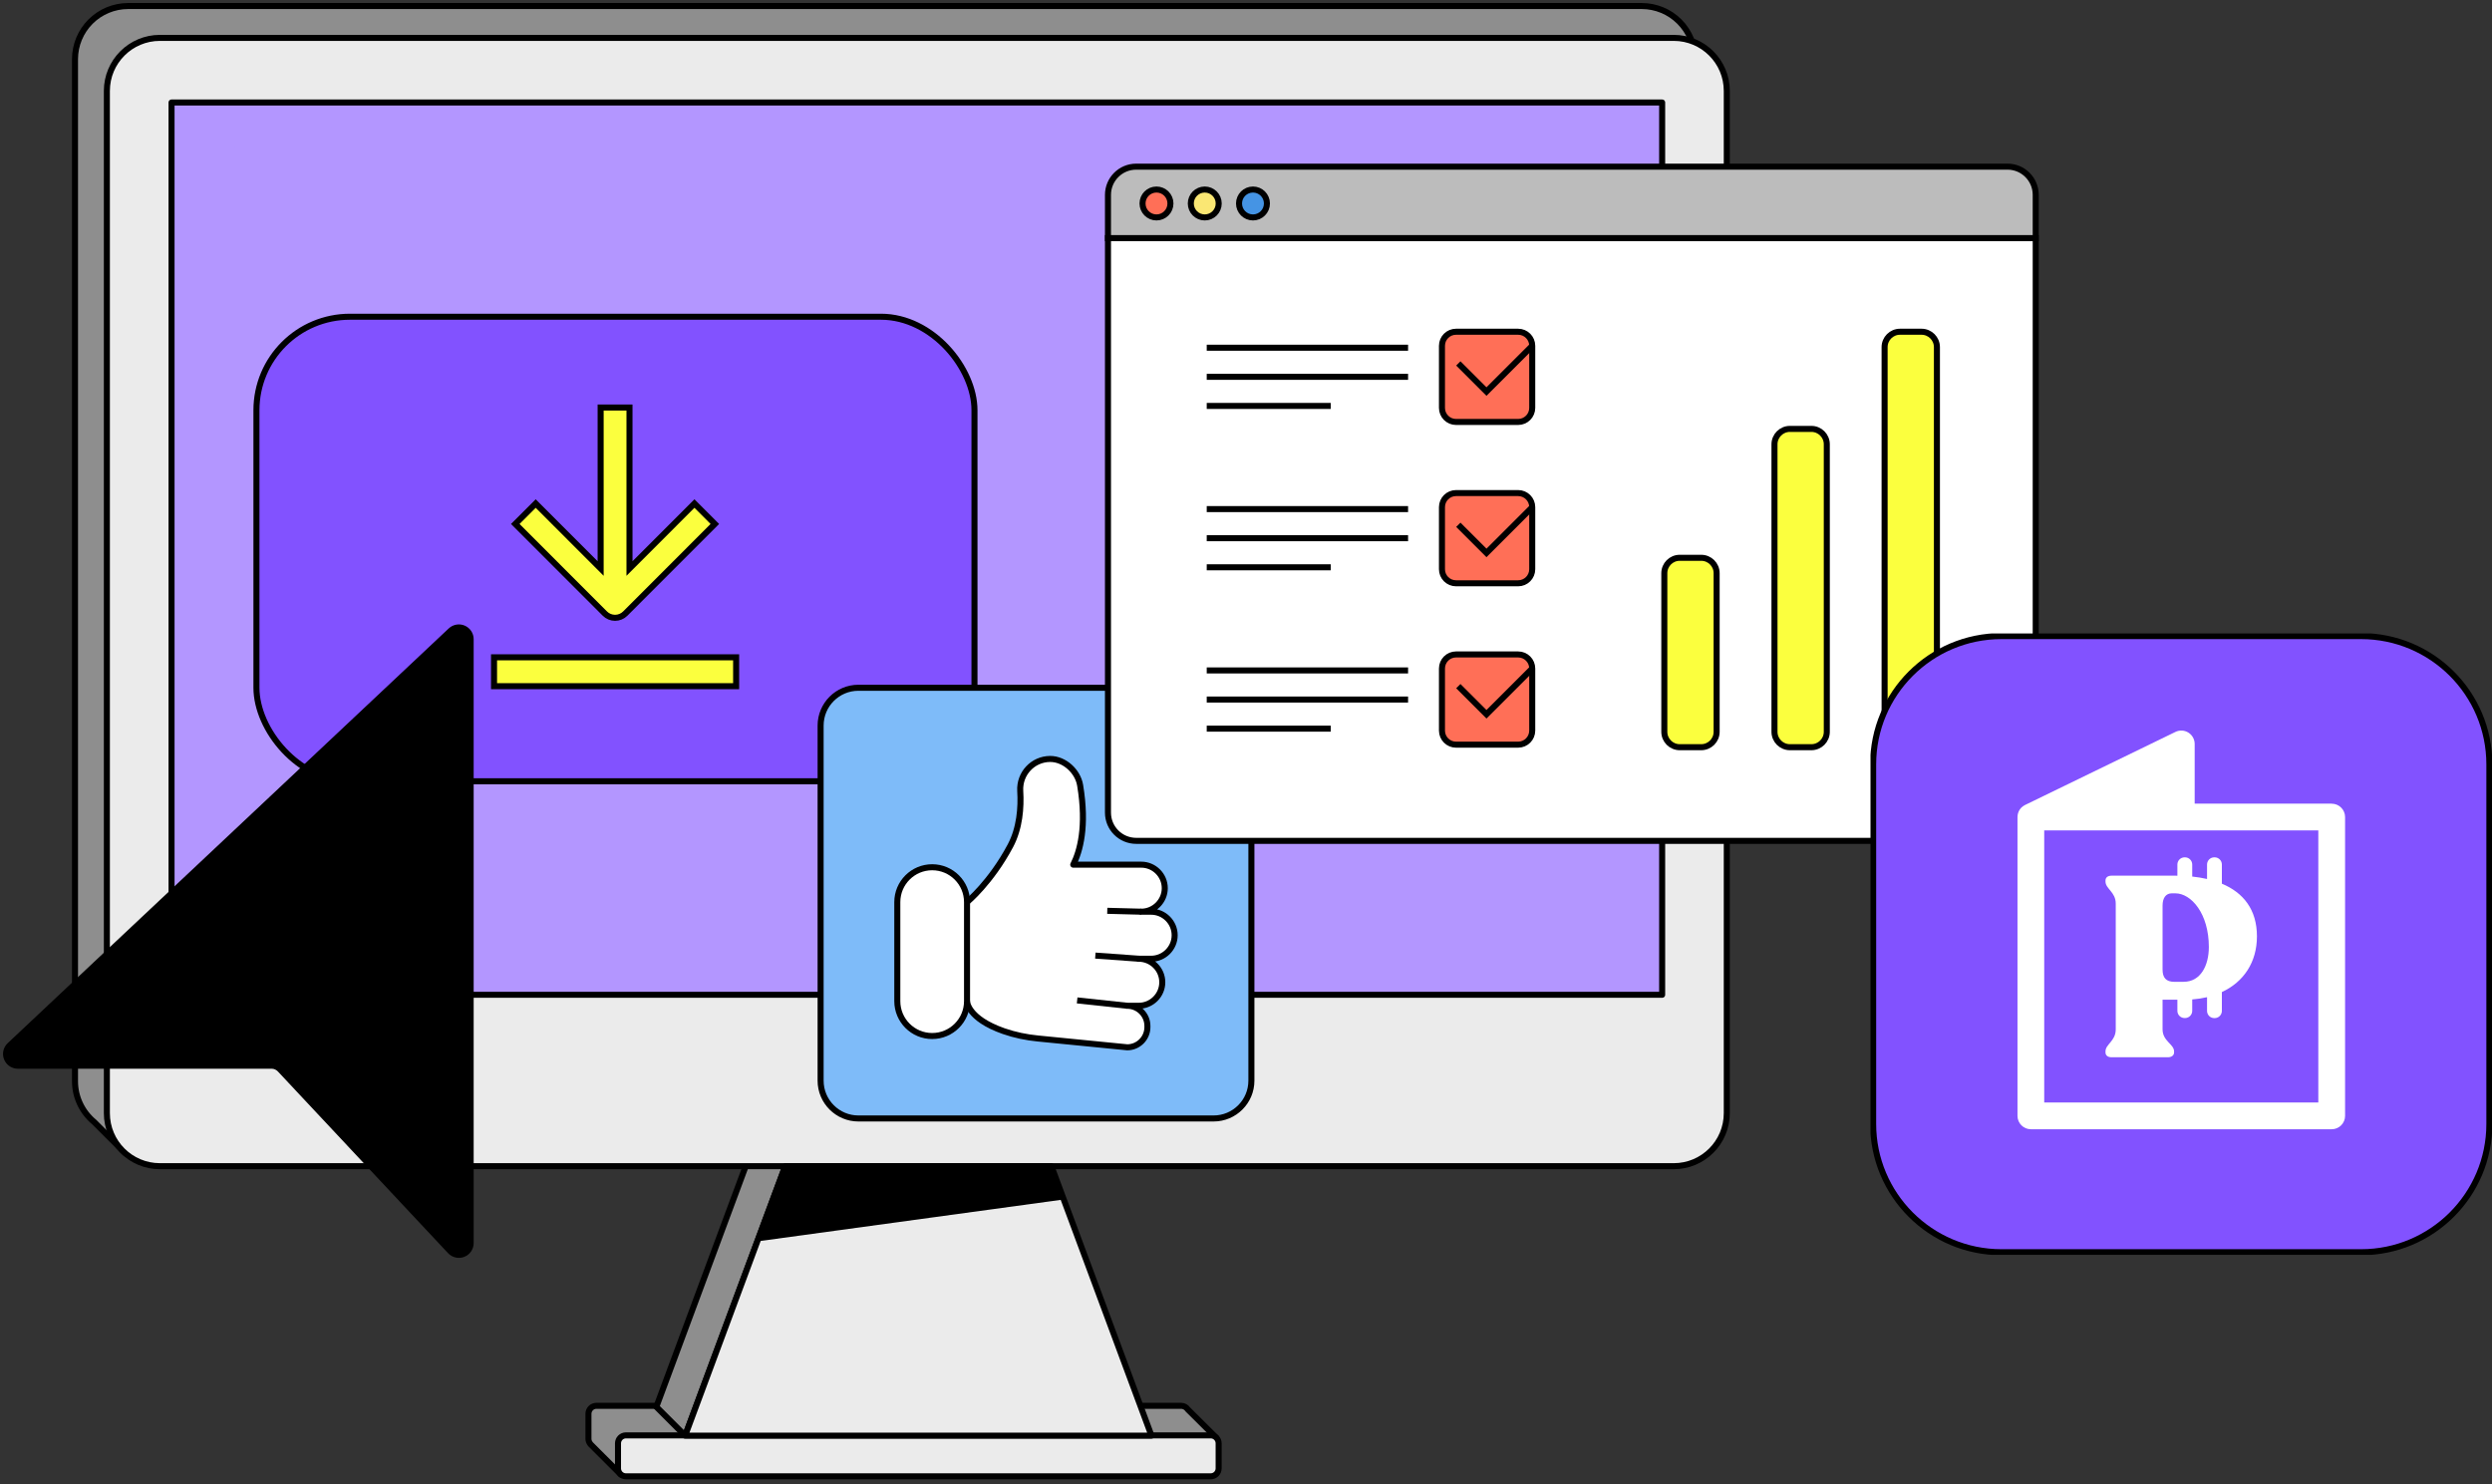
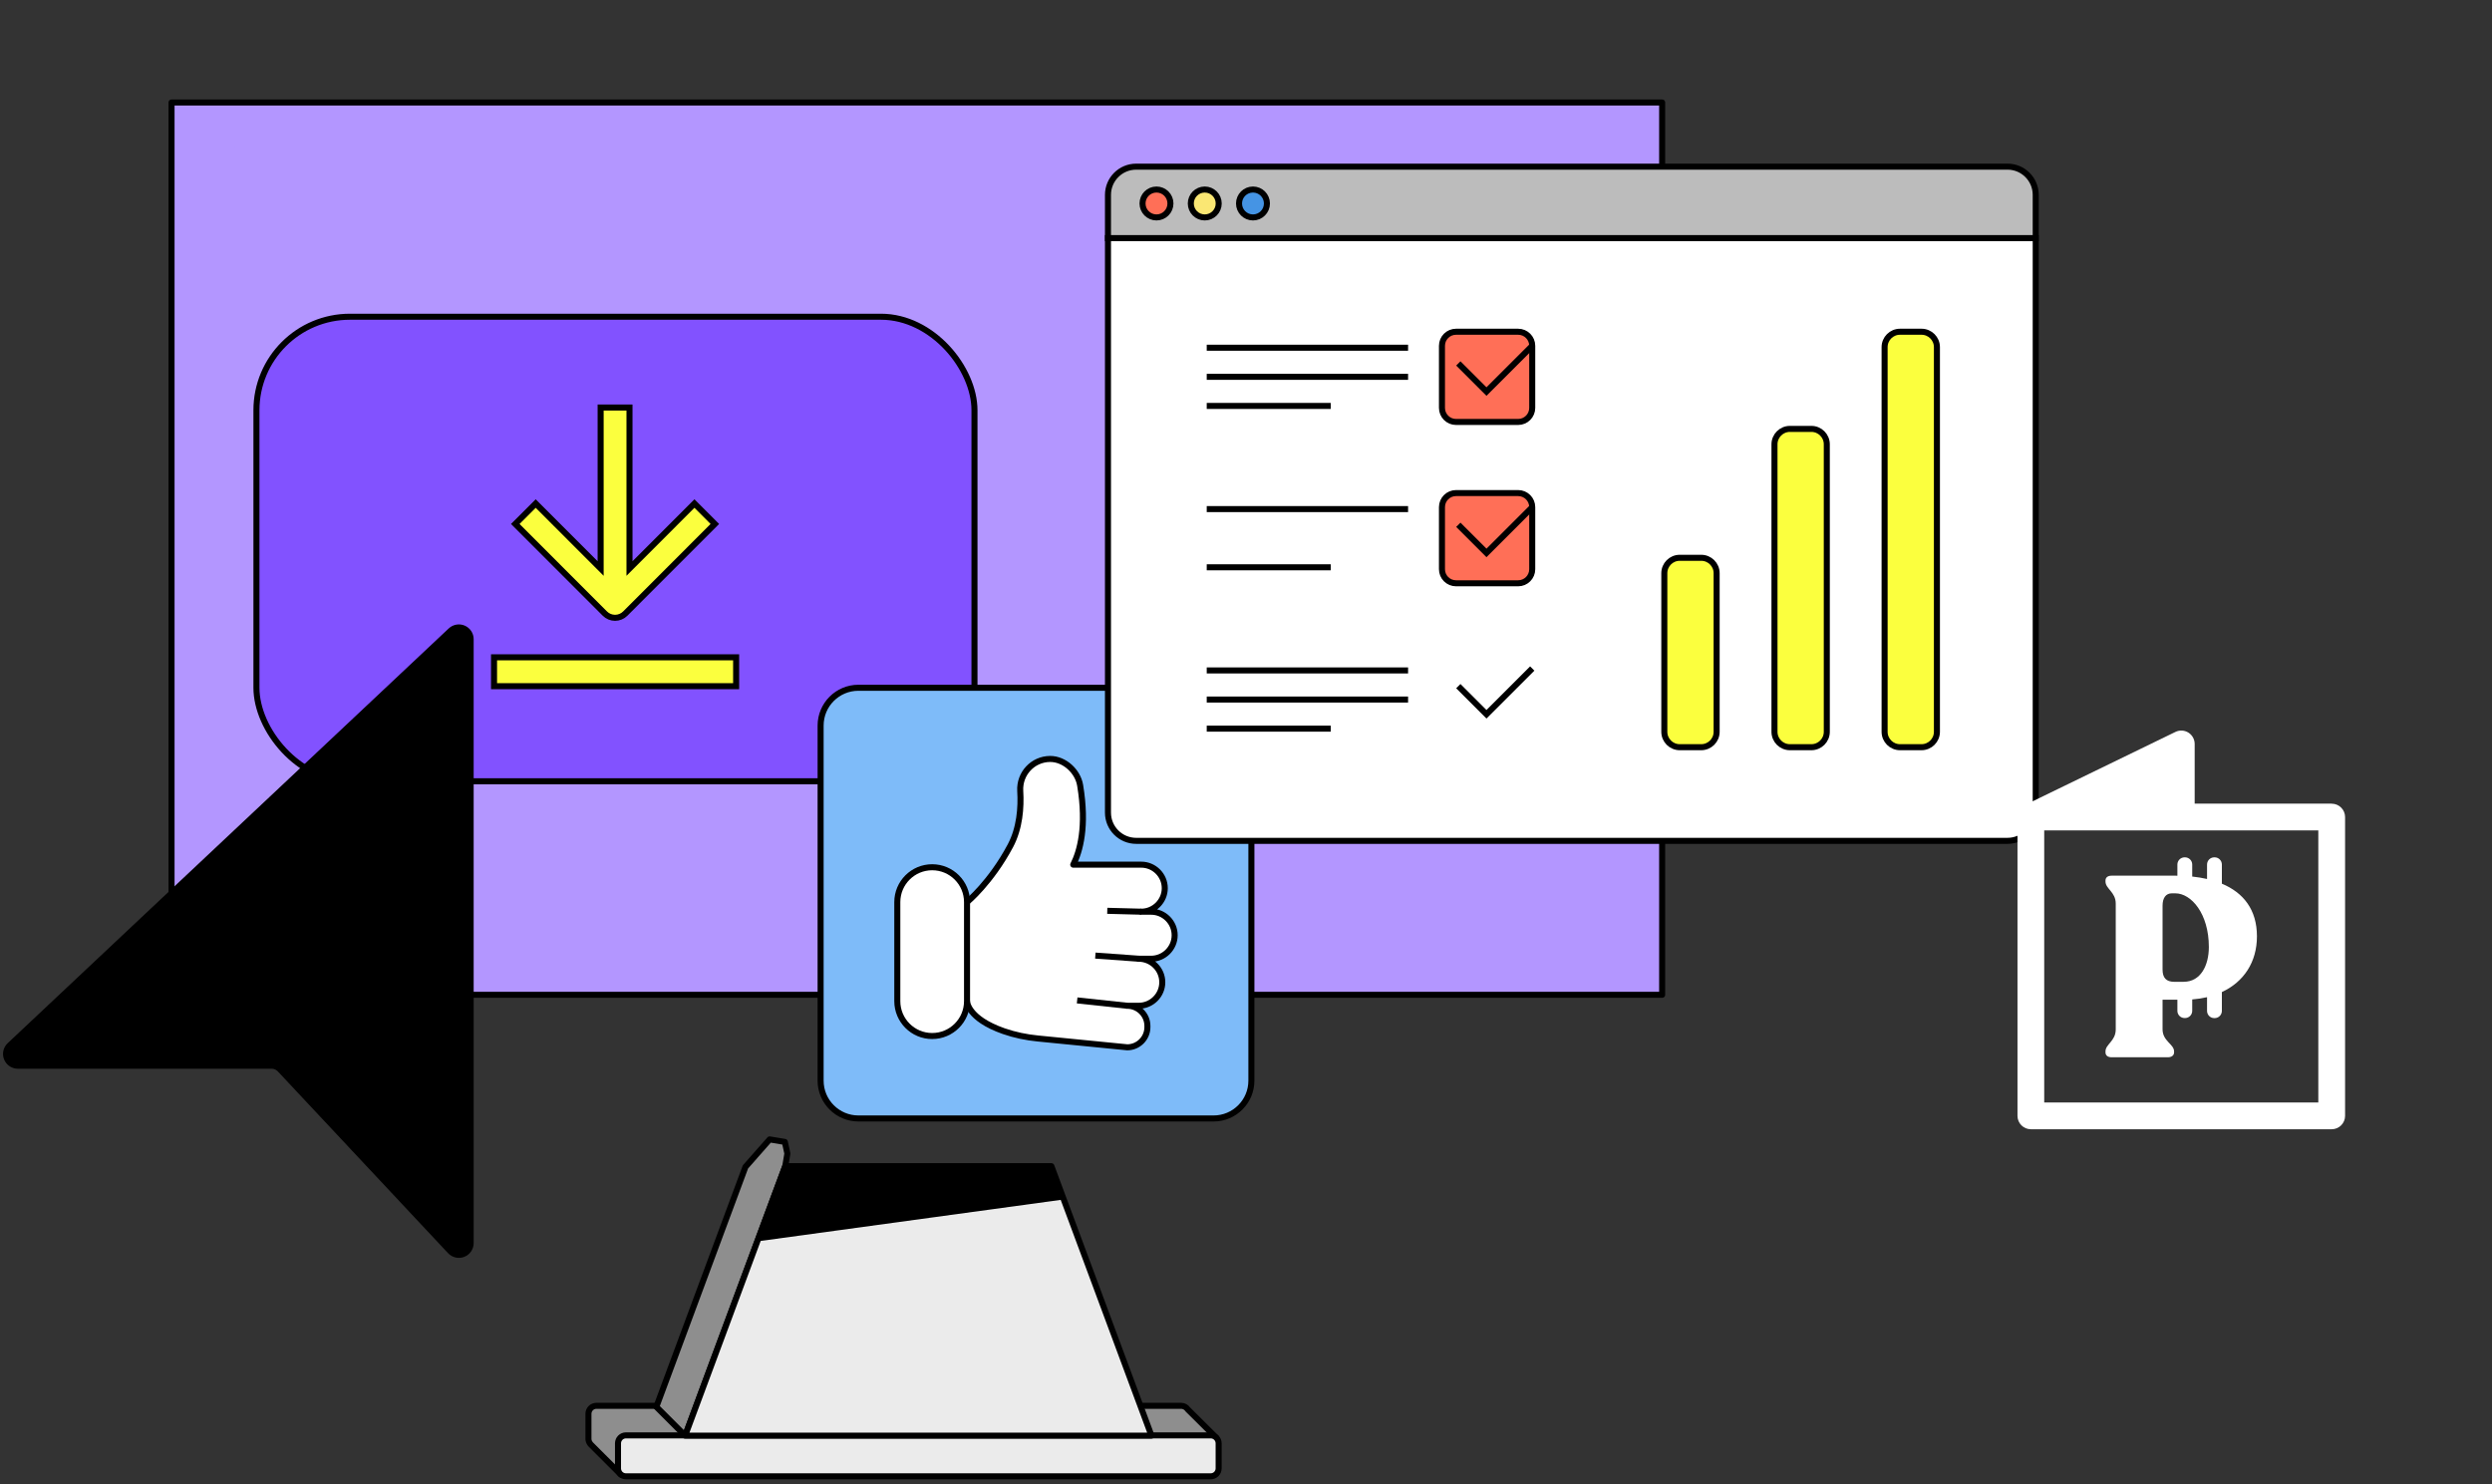
<svg xmlns="http://www.w3.org/2000/svg" width="413" height="246" viewBox="0 0 413 246" fill="none">
  <rect x="0" y="0" width="413" height="246" fill="#333333" stroke="none" />
-   <path d="M272.112 1H21.217C18.889 1.006 16.658 1.933 15.011 3.579C13.365 5.225 12.437 7.456 12.43 9.784V179.235C12.431 180.526 12.718 181.801 13.268 182.968C13.819 184.136 14.621 185.167 15.616 185.99L20.756 191.134L23.058 188.023H272.112C274.44 188.016 276.672 187.088 278.318 185.441C279.965 183.795 280.893 181.564 280.9 179.235V9.784C280.893 7.456 279.964 5.225 278.318 3.579C276.671 1.933 274.44 1.006 272.112 1Z" fill="#8E8E8E" stroke="black" stroke-miterlimit="10" stroke-linecap="round" stroke-linejoin="round" />
  <path d="M196.852 233.62C196.733 233.437 196.57 233.286 196.378 233.182C196.186 233.078 195.97 233.023 195.752 233.023H98.843C98.493 233.023 98.158 233.162 97.911 233.408C97.664 233.655 97.524 233.989 97.523 234.338V238.496C97.524 238.801 97.633 239.095 97.83 239.328V239.35L102.887 244.407C102.887 244.407 104.603 241.006 104.648 240.469C104.648 240.314 104.69 240.068 104.727 239.796H195.752C196.099 239.796 196.433 239.659 196.679 239.414C196.926 239.169 197.065 238.836 197.067 238.489L199.017 240L200.745 239.876L201.561 238.303L196.852 233.62Z" fill="#8E8E8E" stroke="black" stroke-miterlimit="10" stroke-linecap="round" stroke-linejoin="round" />
  <path d="M108.773 233.19L123.544 193.421L127.558 188.862L130.072 189.282L130.491 191.209L130.14 193.303L113.547 237.967L108.773 233.19Z" fill="#8E8E8E" stroke="black" stroke-miterlimit="10" stroke-linecap="round" stroke-linejoin="round" />
-   <path d="M277.393 6.28H26.498C21.645 6.28 17.711 10.214 17.711 15.068V184.515C17.711 189.369 21.645 193.303 26.498 193.303H277.393C282.247 193.303 286.181 189.369 286.181 184.515V15.068C286.181 10.214 282.247 6.28 277.393 6.28Z" fill="#EBEBEB" stroke="black" stroke-miterlimit="10" stroke-linecap="round" stroke-linejoin="round" />
  <path d="M275.469 164.892V16.991L28.429 16.991V164.892L275.469 164.892Z" fill="#B396FF" stroke="black" stroke-miterlimit="10" stroke-linecap="round" stroke-linejoin="round" />
  <circle cx="36" cy="23.865" r="3" fill="#B396FF" />
  <circle cx="45" cy="23.865" r="3" fill="#B396FF" />
  <circle cx="54" cy="23.865" r="3" fill="#B396FF" />
  <path d="M200.65 237.922H103.737C103.011 237.922 102.422 238.511 102.422 239.237V243.395C102.422 244.121 103.011 244.71 103.737 244.71H200.65C201.377 244.71 201.966 244.121 201.966 243.395V239.237C201.966 238.511 201.377 237.922 200.65 237.922Z" fill="#EBEBEB" stroke="black" stroke-miterlimit="10" stroke-linecap="round" stroke-linejoin="round" />
  <path d="M174.248 193.303L190.836 237.967H113.547L130.139 193.303H174.248Z" fill="#EBEBEB" stroke="black" stroke-miterlimit="10" stroke-linecap="round" stroke-linejoin="round" />
  <path d="M176.198 198.833L125.672 205.746L130.139 193.303H174.248L176.198 198.833Z" fill="black" />
  <rect x="42.5" y="52.5" width="119" height="77" rx="15.5" fill="#8252FF" stroke="black" />
  <path d="M78 105.947V206.071C77.996 206.458 77.877 206.835 77.658 207.154C77.439 207.473 77.13 207.719 76.77 207.862C76.41 208.005 76.016 208.038 75.637 207.956C75.258 207.874 74.912 207.682 74.644 207.403L46.423 177.265C46.241 177.069 46.02 176.913 45.775 176.806C45.529 176.699 45.264 176.645 44.997 176.645H2.936C2.548 176.642 2.17 176.524 1.85 176.306C1.53 176.087 1.282 175.778 1.139 175.419C0.995 175.059 0.962 174.665 1.044 174.286C1.126 173.908 1.319 173.562 1.598 173.294L74.711 104.531C74.988 104.27 75.336 104.096 75.711 104.03C76.086 103.964 76.472 104.009 76.822 104.159C77.171 104.31 77.469 104.559 77.679 104.877C77.888 105.194 78 105.566 78 105.947Z" fill="black" stroke="black" stroke-miterlimit="10" stroke-linecap="round" stroke-linejoin="round" />
  <path d="M101.935 102.407C102.249 102.407 102.56 102.345 102.85 102.225C103.14 102.105 103.404 101.928 103.626 101.706L118.471 86.85L115.089 83.466L104.326 94.237V67.553H99.544V94.237L88.78 83.466L85.398 86.85L100.244 101.706C100.466 101.929 100.729 102.105 101.02 102.225C101.31 102.345 101.621 102.407 101.935 102.407Z" fill="#FBFF3E" stroke="black" stroke-miterlimit="10" />
  <path d="M81.875 108.953V113.741H122V108.953H81.875Z" fill="#FBFF3E" stroke="black" stroke-miterlimit="10" />
  <path d="M201.125 114H142.269C138.807 114 136 116.807 136 120.269V179.125C136 182.587 138.807 185.394 142.269 185.394H201.125C204.587 185.394 207.394 182.587 207.394 179.125V120.269C207.394 116.807 204.587 114 201.125 114Z" fill="#7EBBF9" stroke="black" stroke-linejoin="round" />
  <path d="M190.786 151.118H189.14C191.282 151.118 193.038 149.363 193.038 147.221C193.038 145.079 191.282 143.324 189.14 143.324H177.867C178.964 141.155 180.155 137.039 179.011 130.169C178.624 127.834 176.399 125.791 174.032 125.802C171.164 125.817 168.918 128.241 169.085 131.109C169.252 133.873 169.001 137.274 167.455 140.189C164.205 146.296 160.261 149.535 160.261 149.535L155.773 162L160.261 165.955C160.261 165.955 160.287 168.797 166.342 170.918C168.181 171.56 170.098 171.952 172.036 172.14L186.821 173.598C188.655 173.598 190.159 172.093 190.159 170.26V170.051C190.159 168.217 188.655 166.712 186.821 166.712H188.728C190.87 166.712 192.625 164.957 192.625 162.815C192.625 160.673 190.87 158.918 188.728 158.918H190.781C192.923 158.918 194.678 157.162 194.678 155.021C194.678 152.879 192.923 151.123 190.781 151.123L190.786 151.118Z" fill="white" stroke="black" stroke-linejoin="round" />
  <path d="M160.267 149.53C160.267 146.339 157.68 143.752 154.489 143.752C151.298 143.752 148.711 146.339 148.711 149.53V165.95C148.711 169.141 151.298 171.728 154.489 171.728C157.68 171.728 160.267 169.141 160.267 165.95V149.53Z" fill="white" stroke="black" stroke-linejoin="round" />
  <path d="M189.145 151.118L183.508 150.972" stroke="black" stroke-linejoin="round" />
  <path d="M188.73 158.912L181.531 158.395" stroke="black" stroke-linejoin="round" />
  <path d="M186.827 166.712L178.516 165.824" stroke="black" stroke-linejoin="round" />
  <path d="M337.381 39.463H183.625V134.699C183.625 137.283 185.718 139.376 188.303 139.376H332.703C335.288 139.376 337.381 137.283 337.381 134.699V39.463Z" fill="white" stroke="black" stroke-miterlimit="10" />
  <path d="M332.703 27.624H188.303C185.718 27.624 183.625 29.717 183.625 32.301V39.464H337.381V32.301C337.381 29.717 335.288 27.624 332.703 27.624Z" fill="#BCBCBC" stroke="black" stroke-miterlimit="10" />
  <path d="M191.665 36.041C192.943 36.041 193.978 35.005 193.978 33.728C193.978 32.451 192.943 31.416 191.665 31.416C190.387 31.416 189.352 32.451 189.352 33.728C189.352 35.005 190.387 36.041 191.665 36.041Z" fill="#FF6F57" stroke="black" stroke-linejoin="round" />
  <path d="M199.665 36.041C200.943 36.041 201.978 35.005 201.978 33.728C201.978 32.451 200.943 31.416 199.665 31.416C198.387 31.416 197.352 32.451 197.352 33.728C197.352 35.005 198.387 36.041 199.665 36.041Z" fill="#FAE773" stroke="black" stroke-linejoin="round" />
  <path d="M207.657 36.041C208.935 36.041 209.97 35.005 209.97 33.728C209.97 32.451 208.935 31.416 207.657 31.416C206.379 31.416 205.344 32.451 205.344 33.728C205.344 35.005 206.379 36.041 207.657 36.041Z" fill="#4594E4" stroke="black" stroke-miterlimit="10" />
  <path d="M251.603 54.987H241.31C240.021 54.987 238.977 56.031 238.977 57.32V67.609C238.977 68.897 240.021 69.942 241.31 69.942H251.603C252.892 69.942 253.937 68.897 253.937 67.609V57.32C253.937 56.031 252.892 54.987 251.603 54.987Z" fill="#FF6F57" stroke="black" stroke-linejoin="round" />
  <path d="M251.603 81.73H241.31C240.021 81.73 238.977 82.774 238.977 84.063V94.352C238.977 95.64 240.021 96.685 241.31 96.685H251.603C252.892 96.685 253.937 95.64 253.937 94.352V84.063C253.937 82.774 252.892 81.73 251.603 81.73Z" fill="#FF6F57" stroke="black" stroke-linejoin="round" />
-   <path d="M251.603 108.478H241.31C240.021 108.478 238.977 109.523 238.977 110.811V121.1C238.977 122.389 240.021 123.433 241.31 123.433H251.603C252.892 123.433 253.937 122.389 253.937 121.1V110.811C253.937 109.523 252.892 108.478 251.603 108.478Z" fill="#FF6F57" stroke="black" stroke-linejoin="round" />
  <path d="M199.992 57.637H233.362" stroke="black" stroke-miterlimit="10" />
  <path d="M199.992 62.462H233.362" stroke="black" stroke-miterlimit="10" />
  <path d="M199.992 67.286H220.541" stroke="black" stroke-miterlimit="10" />
  <path d="M199.992 84.385H233.362" stroke="black" stroke-miterlimit="10" />
-   <path d="M199.992 89.21H233.362" stroke="black" stroke-miterlimit="10" />
  <path d="M199.992 94.035H220.541" stroke="black" stroke-miterlimit="10" />
  <path d="M199.992 111.128H233.362" stroke="black" stroke-miterlimit="10" />
  <path d="M199.992 115.953H233.362" stroke="black" stroke-miterlimit="10" />
  <path d="M199.992 120.778H220.541" stroke="black" stroke-miterlimit="10" />
  <path d="M241.688 60.241L246.355 64.902L253.94 57.32" stroke="black" stroke-miterlimit="10" />
  <path d="M241.688 86.984L246.355 91.65L253.94 84.068" stroke="black" stroke-miterlimit="10" />
  <path d="M241.688 113.733L246.355 118.394L253.94 110.811" stroke="black" stroke-miterlimit="10" />
  <path d="M281.944 92.459H278.382C276.972 92.459 275.828 93.602 275.828 95.012V121.3C275.828 122.71 276.972 123.853 278.382 123.853H281.944C283.355 123.853 284.498 122.71 284.498 121.3V95.012C284.498 93.602 283.355 92.459 281.944 92.459Z" fill="#FBFF3E" stroke="black" stroke-linejoin="round" />
  <path d="M300.202 71.093H296.64C295.229 71.093 294.086 72.236 294.086 73.646V121.3C294.086 122.71 295.229 123.853 296.64 123.853H300.202C301.612 123.853 302.756 122.71 302.756 121.3V73.646C302.756 72.236 301.612 71.093 300.202 71.093Z" fill="#FBFF3E" stroke="black" stroke-linejoin="round" />
  <path d="M318.452 54.987H314.89C313.479 54.987 312.336 56.13 312.336 57.54V121.3C312.336 122.71 313.479 123.853 314.89 123.853H318.452C319.862 123.853 321.006 122.71 321.006 121.3V57.54C321.006 56.13 319.862 54.987 318.452 54.987Z" fill="#FBFF3E" stroke="black" stroke-linejoin="round" />
  <g clip-path="url(#clip0_4705_24776)">
-     <path d="M391.299 105.437H331.704C319.959 105.437 310.438 114.958 310.438 126.703V186.298C310.438 198.042 319.959 207.564 331.704 207.564H391.299C403.043 207.564 412.565 198.042 412.565 186.298V126.703C412.565 114.958 403.043 105.437 391.299 105.437Z" fill="#8252FF" stroke="black" stroke-miterlimit="10" />
    <path d="M374.043 155.203C374.043 150.749 371.779 147.961 368.231 146.473V143.305C368.231 142.642 367.698 142.109 367.035 142.109H366.97C366.307 142.109 365.774 142.642 365.774 143.305V145.697C364.99 145.52 364.173 145.382 363.317 145.293V143.305C363.317 142.642 362.783 142.109 362.12 142.109H362.056C361.393 142.109 360.859 142.642 360.859 143.305V145.156C360.746 145.156 360.633 145.148 360.52 145.148H349.964C349.325 145.148 348.945 145.447 348.945 145.956V146.126C348.945 147.314 350.643 147.864 350.643 149.771V170.625C350.643 172.573 348.945 173.082 348.945 174.27V174.44C348.945 174.949 349.325 175.248 349.964 175.248H359.291C359.881 175.248 360.31 174.949 360.31 174.44V174.27C360.31 173.082 358.402 172.573 358.402 170.625V165.711H360.859V167.554C360.859 168.216 361.393 168.75 362.056 168.75H362.12C362.783 168.75 363.317 168.216 363.317 167.554V165.662C364.182 165.597 364.998 165.468 365.774 165.29V167.562C365.774 168.224 366.307 168.758 366.97 168.758H367.035C367.698 168.758 368.231 168.224 368.231 167.562V164.442C371.868 162.752 374.043 159.479 374.043 155.211V155.203ZM361.918 162.744H360.35C358.952 162.744 358.402 162.025 358.402 160.707V150.111C358.402 148.842 358.952 148.074 359.93 148.074H360.52C363.147 148.074 366.073 151.42 366.073 156.973C366.073 160.028 364.715 162.736 361.918 162.736V162.744Z" fill="white" />
    <path d="M386.429 133.209H363.724V123.308C363.724 122.548 363.328 121.837 362.682 121.433C362.035 121.028 361.227 120.988 360.54 121.319L335.604 133.436C335.548 133.46 335.499 133.5 335.442 133.533C335.394 133.557 335.354 133.581 335.305 133.613C335.216 133.678 335.135 133.743 335.055 133.816C335.038 133.832 335.014 133.848 334.998 133.864C334.901 133.961 334.82 134.058 334.747 134.171C334.723 134.204 334.707 134.244 334.683 134.276C334.634 134.357 334.586 134.438 334.553 134.519C334.529 134.567 334.513 134.616 334.497 134.664C334.464 134.745 334.44 134.826 334.424 134.907C334.408 134.955 334.4 135.012 334.392 135.06C334.376 135.149 334.367 135.246 334.367 135.335C334.367 135.367 334.359 135.392 334.359 135.424V184.964C334.359 186.184 335.354 187.179 336.574 187.179H386.437C387.658 187.179 388.652 186.184 388.652 184.964V135.432C388.652 134.212 387.658 133.217 386.437 133.217L386.429 133.209ZM384.215 182.749H338.789V137.647H384.215V182.757V182.749Z" fill="white" />
  </g>
  <defs>
    <clipPath id="clip0_4705_24776">
      <rect width="103" height="103" fill="white" transform="translate(310 105)" />
    </clipPath>
  </defs>
</svg>